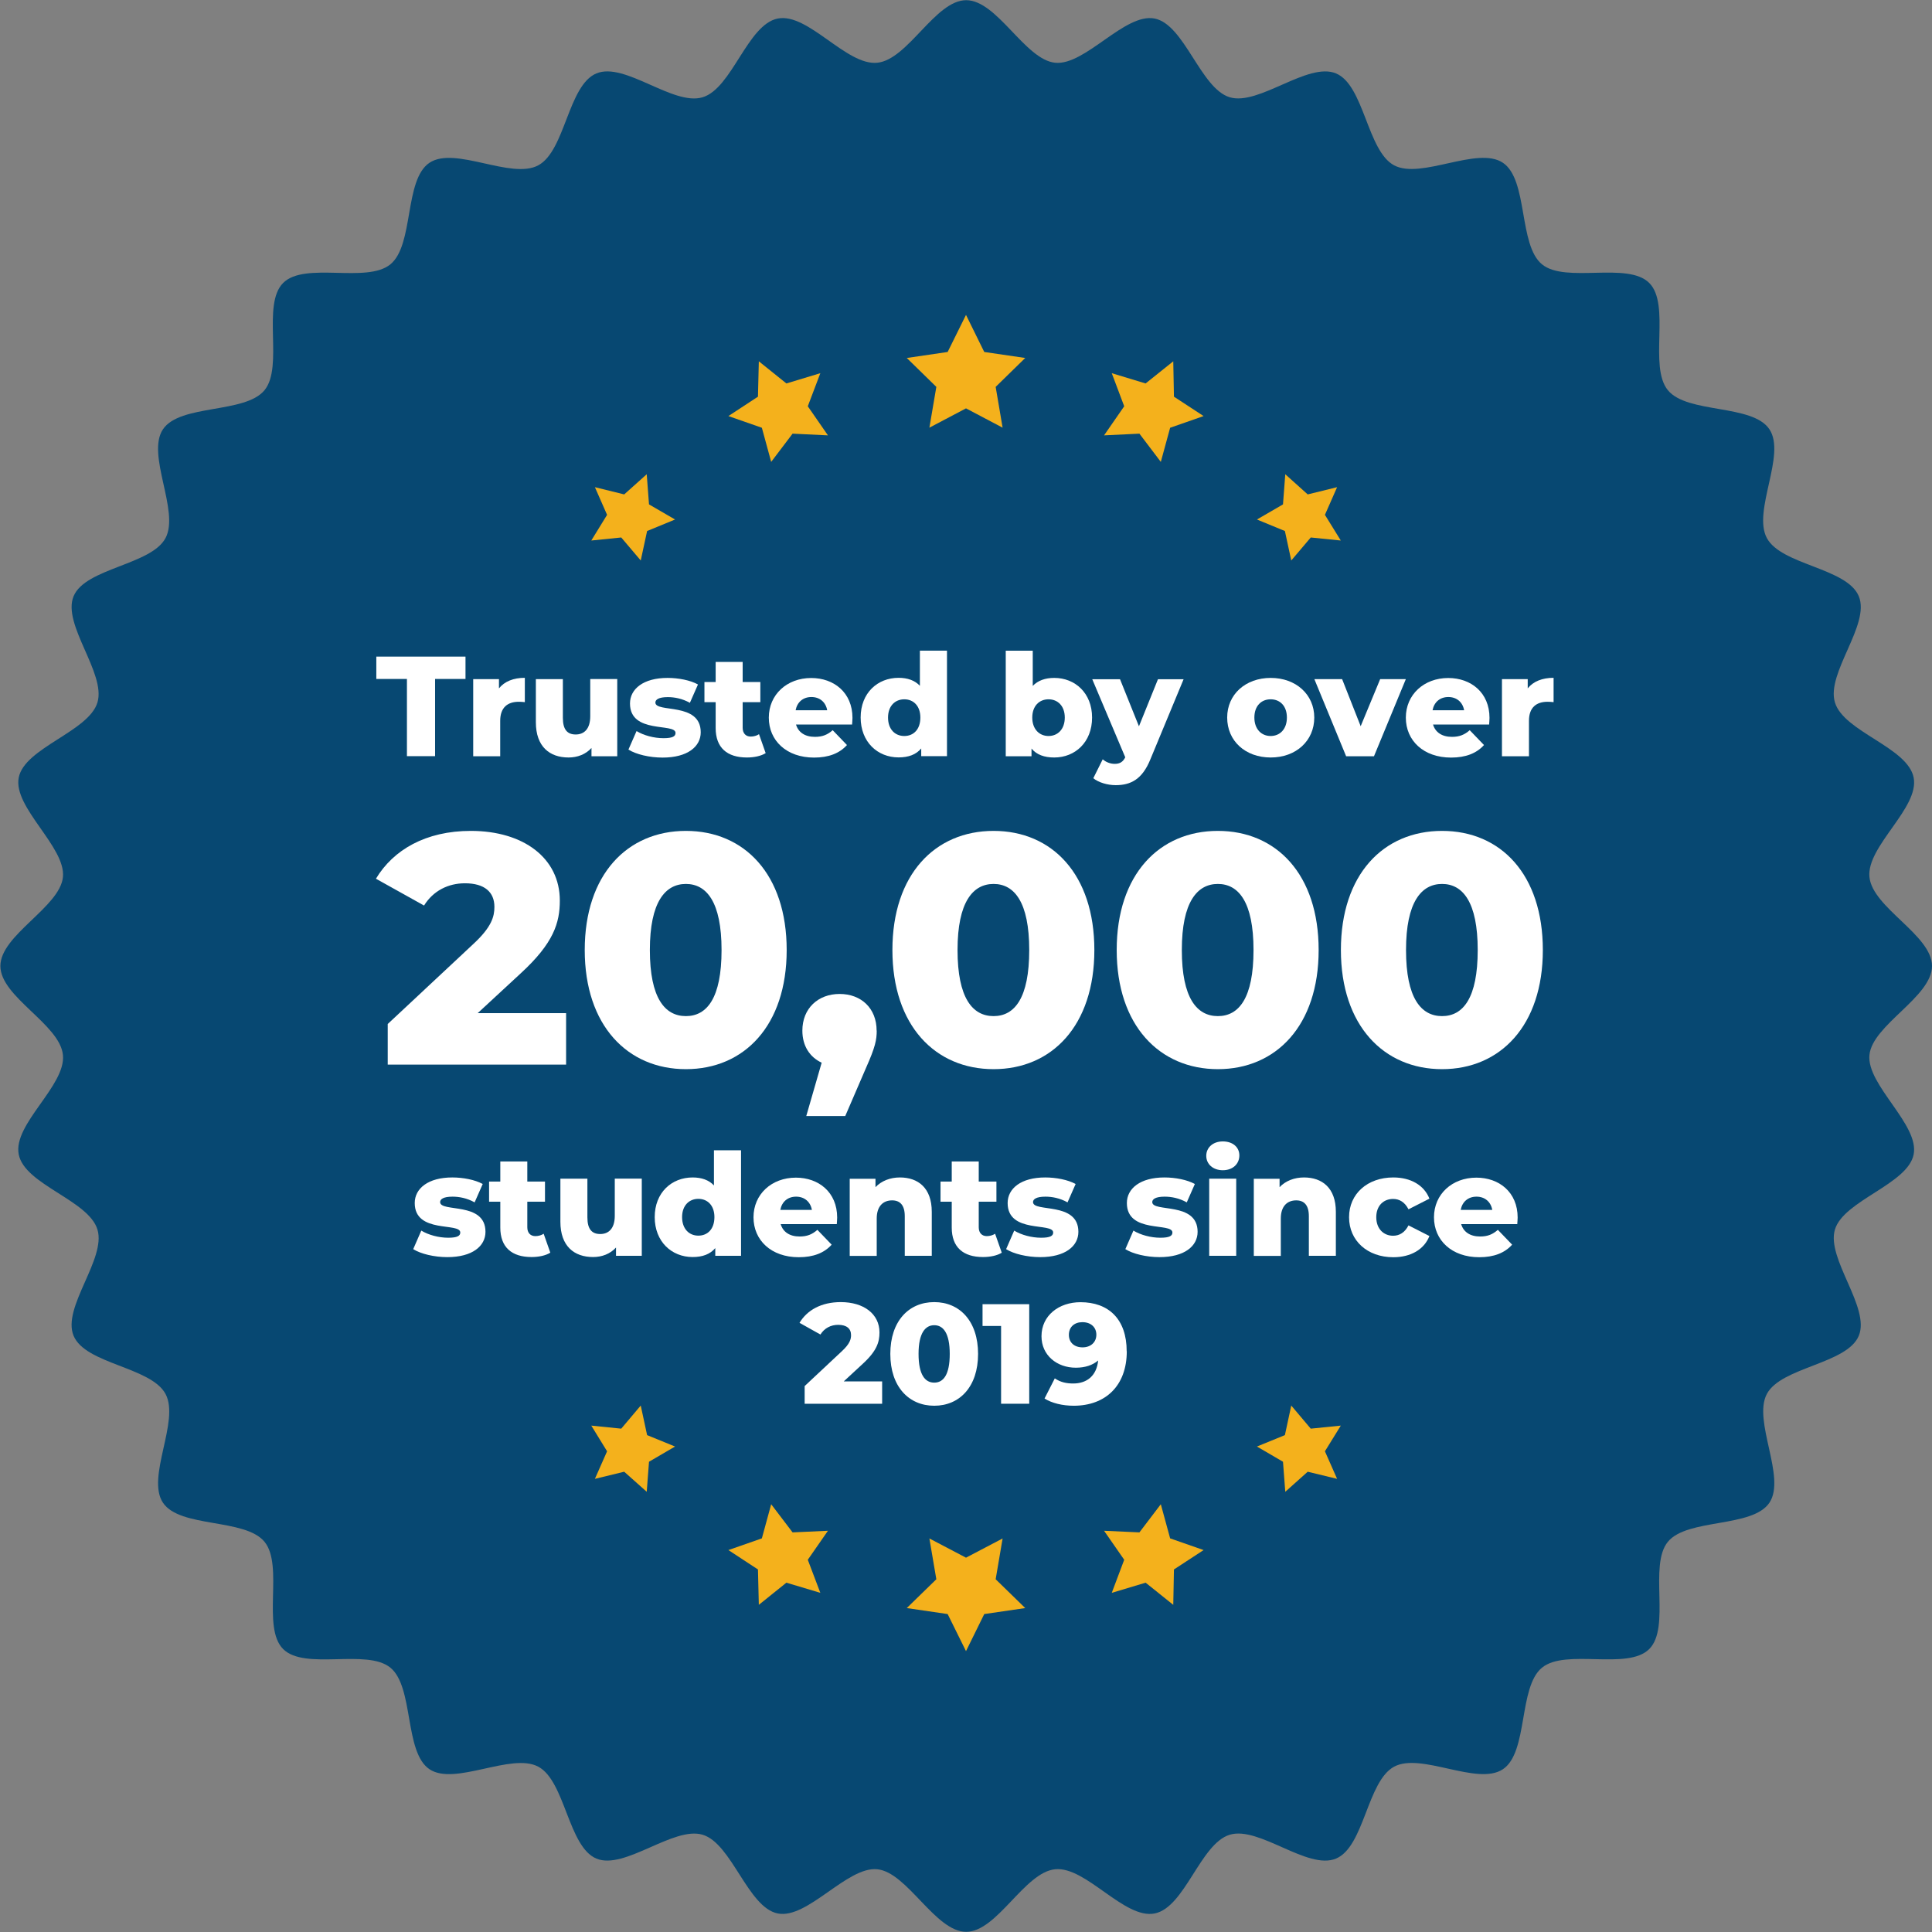
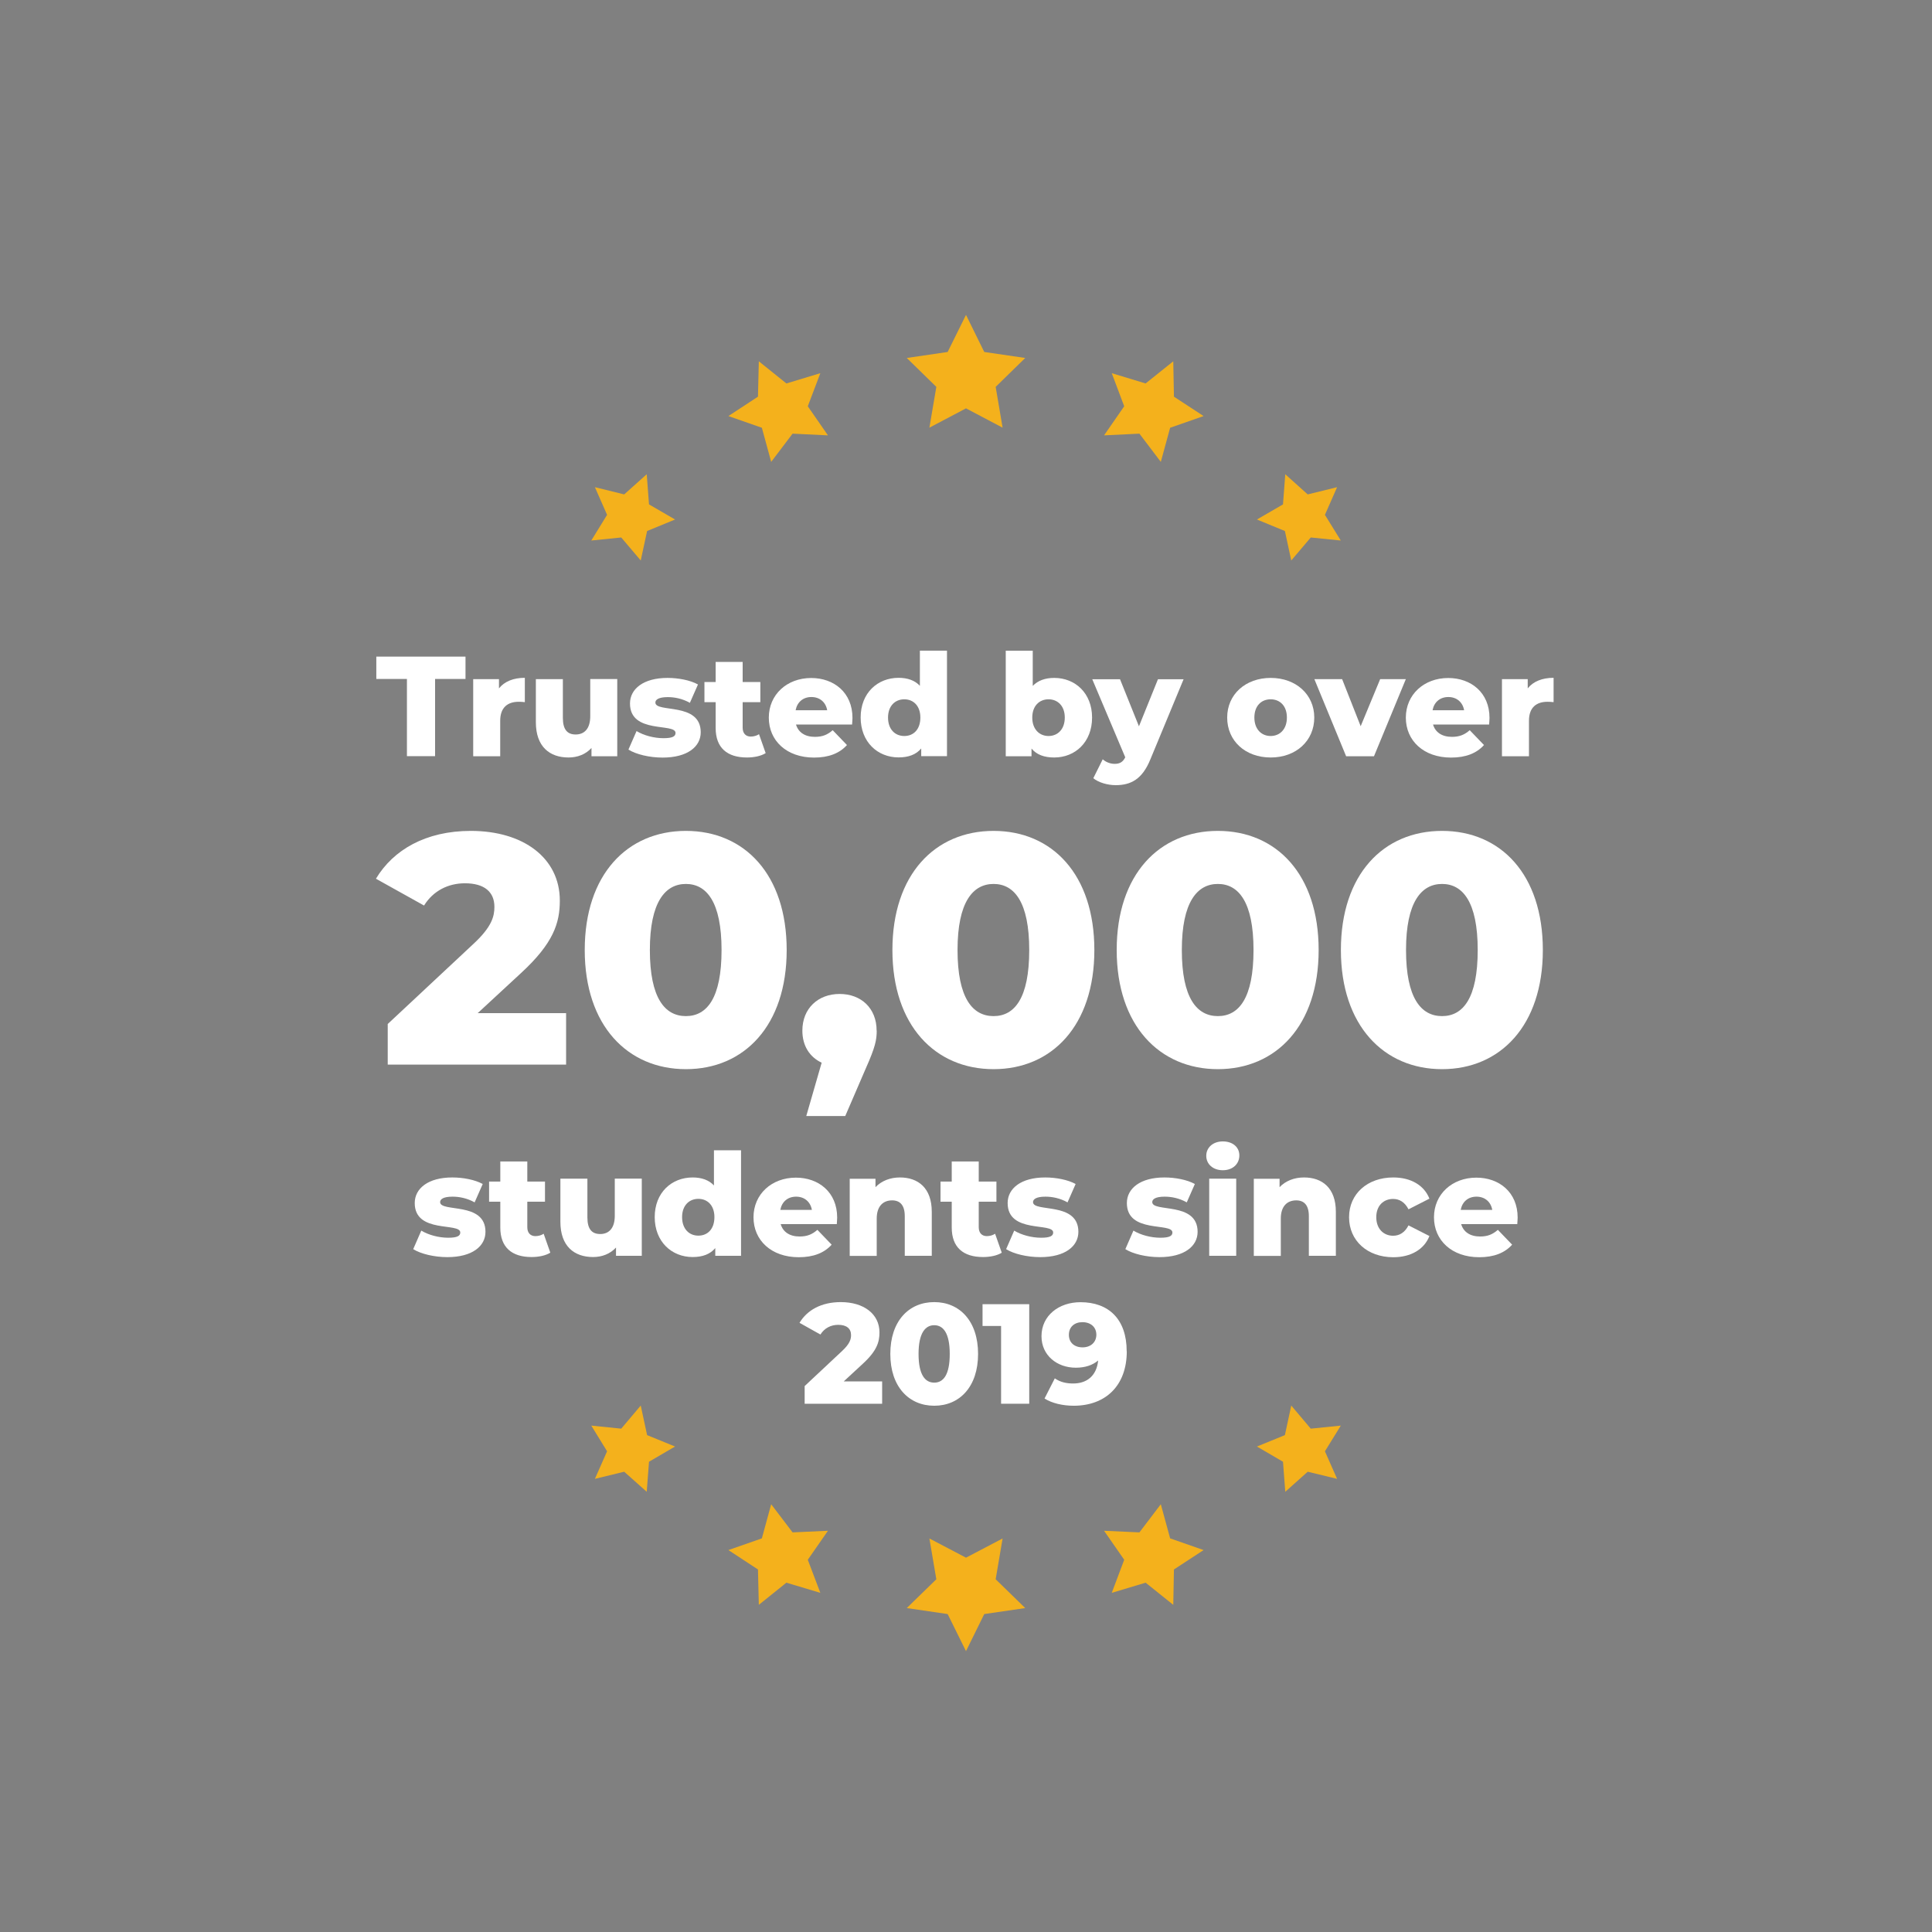
<svg xmlns="http://www.w3.org/2000/svg" id="Layer_2" data-name="Layer 2" viewBox="0 0 203.2 203.2">
  <rect x="0" y="0" width="203.2" height="203.2" fill="#808080" stroke="none" />
  <defs>
    <style>
      .cls-1 {
        fill: #074872;
      }

      .cls-2 {
        fill: #fff;
      }

      .cls-3 {
        fill: #f4b11c;
      }
    </style>
  </defs>
  <g id="Layer_1-2" data-name="Layer 1">
    <g>
-       <path class="cls-1" d="M203.2,101.6c0,3.26-6.27,6.19-6.58,9.36s5.27,7.32,4.65,10.46-7.36,4.83-8.28,7.9,3.74,8.2,2.51,11.17-8.16,3.28-9.67,6.12,2.06,8.77.27,11.44-8.64,1.62-10.68,4.11.32,9-1.96,11.28-8.78-.09-11.28,1.96-1.43,8.89-4.11,10.68-8.59-1.8-11.44-.27-3.13,8.43-6.12,9.67-8.07-3.45-11.17-2.51-4.71,7.65-7.9,8.28-7.22-4.97-10.46-4.65-6.1,6.58-9.36,6.58-6.19-6.27-9.36-6.58-7.32,5.27-10.46,4.65-4.83-7.36-7.9-8.28-8.2,3.74-11.17,2.51-3.28-8.16-6.12-9.67-8.77,2.06-11.44.27-1.62-8.64-4.11-10.68-9,.32-11.28-1.96.09-8.78-1.96-11.28-8.89-1.43-10.68-4.11,1.8-8.59.27-11.44-8.43-3.13-9.67-6.12,3.45-8.07,2.51-11.17-7.65-4.71-8.28-7.9,4.97-7.22,4.65-10.46-6.58-6.1-6.58-9.36,6.27-6.19,6.58-9.36-5.27-7.32-4.65-10.46,7.36-4.83,8.28-7.9-3.74-8.2-2.51-11.17,8.16-3.28,9.67-6.12-2.06-8.77-.27-11.44,8.64-1.62,10.68-4.11-.32-9,1.96-11.28,8.78.09,11.28-1.96,1.43-8.89,4.11-10.68,8.59,1.8,11.44.27,3.13-8.43,6.12-9.67,8.07,3.45,11.17,2.51,4.71-7.65,7.9-8.28,7.22,4.97,10.46,4.65,6.1-6.58,9.36-6.58,6.19,6.27,9.36,6.58,7.32-5.27,10.46-4.65,4.83,7.36,7.9,8.28,8.2-3.74,11.17-2.51,3.28,8.16,6.12,9.67,8.77-2.06,11.44-.27,1.62,8.64,4.11,10.68,9-.32,11.28,1.96-.09,8.78,1.96,11.28,8.89,1.43,10.68,4.11-1.8,8.59-.27,11.44,8.43,3.13,9.67,6.12-3.45,8.07-2.51,11.17,7.65,4.71,8.28,7.9-4.97,7.22-4.65,10.46,6.58,6.1,6.58,9.36Z" />
      <g>
        <g>
          <path class="cls-2" d="M42.8,71.41h-3.22v-2.35h9.38v2.35h-3.2v8.12h-2.96v-8.12Z" />
          <path class="cls-2" d="M55.2,71.29v2.56c-.25-.03-.43-.04-.64-.04-1.15,0-1.95.58-1.95,2v3.73h-2.84v-8.11h2.71v.97c.58-.73,1.53-1.11,2.72-1.11Z" />
          <path class="cls-2" d="M64.92,71.43v8.11h-2.71v-.87c-.61.67-1.48,1-2.41,1-1.99,0-3.44-1.14-3.44-3.71v-4.53h2.84v4.07c0,1.26.49,1.75,1.35,1.75s1.53-.55,1.53-1.92v-3.91h2.84Z" />
          <path class="cls-2" d="M66.1,78.83l.85-1.94c.75.46,1.84.75,2.83.75s1.27-.21,1.27-.55c0-1.09-4.79.15-4.79-3.1,0-1.53,1.41-2.69,3.95-2.69,1.14,0,2.39.24,3.2.69l-.85,1.93c-.81-.45-1.62-.6-2.33-.6-.96,0-1.3.27-1.3.57,0,1.12,4.77-.09,4.77,3.13,0,1.5-1.38,2.66-4.01,2.66-1.38,0-2.8-.34-3.59-.84Z" />
          <path class="cls-2" d="M80.53,79.21c-.49.31-1.23.46-1.97.46-2.08,0-3.29-1.02-3.29-3.1v-2.72h-1.18v-2.12h1.18v-2.11h2.84v2.11h1.86v2.12h-1.86v2.69c0,.6.34.93.85.93.31,0,.63-.09.87-.25l.7,1.99Z" />
          <path class="cls-2" d="M89.62,76.2h-5.9c.24.82.94,1.3,1.99,1.3.79,0,1.32-.22,1.87-.7l1.5,1.56c-.78.87-1.92,1.32-3.46,1.32-2.89,0-4.76-1.78-4.76-4.2s1.9-4.17,4.46-4.17c2.39,0,4.34,1.53,4.34,4.2,0,.21-.03.48-.04.7ZM83.68,74.7h3.32c-.15-.85-.78-1.39-1.66-1.39s-1.5.54-1.66,1.39Z" />
          <path class="cls-2" d="M99.6,68.43v11.1h-2.71v-.81c-.54.64-1.33.94-2.38.94-2.21,0-3.99-1.62-3.99-4.2s1.78-4.17,3.99-4.17c.94,0,1.71.27,2.24.84v-3.7h2.84ZM96.8,75.47c0-1.23-.73-1.92-1.69-1.92s-1.71.69-1.71,1.92.73,1.94,1.71,1.94,1.69-.7,1.69-1.94Z" />
          <path class="cls-2" d="M114.86,75.47c0,2.59-1.78,4.2-3.98,4.2-1.06,0-1.86-.3-2.39-.94v.81h-2.71v-11.1h2.84v3.7c.55-.57,1.32-.84,2.26-.84,2.2,0,3.98,1.6,3.98,4.17ZM111.99,75.47c0-1.23-.75-1.92-1.71-1.92s-1.71.69-1.71,1.92.75,1.94,1.71,1.94,1.71-.7,1.71-1.94Z" />
          <path class="cls-2" d="M124.49,71.43l-3.5,8.44c-.85,2.09-2.05,2.71-3.65,2.71-.85,0-1.81-.28-2.35-.73l.99-1.99c.33.3.81.48,1.26.48.55,0,.87-.21,1.11-.69l-3.47-8.21h2.92l1.99,4.95,2-4.95h2.71Z" />
          <path class="cls-2" d="M129.07,75.47c0-2.44,1.93-4.17,4.58-4.17s4.58,1.74,4.58,4.17-1.9,4.2-4.58,4.2-4.58-1.75-4.58-4.2ZM135.35,75.47c0-1.23-.73-1.92-1.71-1.92s-1.71.69-1.71,1.92.75,1.94,1.71,1.94,1.71-.7,1.71-1.94Z" />
          <path class="cls-2" d="M147.86,71.43l-3.35,8.11h-2.93l-3.34-8.11h2.92l1.95,4.95,2.05-4.95h2.71Z" />
          <path class="cls-2" d="M156.61,76.2h-5.89c.24.82.94,1.3,1.99,1.3.79,0,1.32-.22,1.87-.7l1.5,1.56c-.78.87-1.92,1.32-3.46,1.32-2.89,0-4.76-1.78-4.76-4.2s1.9-4.17,4.46-4.17c2.39,0,4.34,1.53,4.34,4.2,0,.21-.03.48-.04.7ZM150.67,74.7h3.32c-.15-.85-.78-1.39-1.66-1.39s-1.5.54-1.66,1.39Z" />
          <path class="cls-2" d="M163.4,71.29v2.56c-.25-.03-.43-.04-.64-.04-1.15,0-1.95.58-1.95,2v3.73h-2.84v-8.11h2.71v.97c.58-.73,1.53-1.11,2.72-1.11Z" />
        </g>
        <g>
          <path class="cls-2" d="M43.46,131.38l.85-1.95c.75.46,1.84.75,2.83.75s1.27-.21,1.27-.55c0-1.09-4.79.15-4.79-3.1,0-1.53,1.41-2.69,3.95-2.69,1.14,0,2.39.24,3.2.69l-.85,1.93c-.81-.45-1.62-.6-2.33-.6-.96,0-1.3.27-1.3.57,0,1.12,4.77-.09,4.77,3.13,0,1.5-1.38,2.66-4.01,2.66-1.38,0-2.8-.34-3.59-.84Z" />
          <path class="cls-2" d="M57.88,131.75c-.49.31-1.23.46-1.97.46-2.08,0-3.29-1.02-3.29-3.1v-2.72h-1.18v-2.12h1.18v-2.11h2.84v2.11h1.86v2.12h-1.86v2.69c0,.6.34.93.85.93.31,0,.63-.09.87-.25l.7,1.99Z" />
          <path class="cls-2" d="M67.5,123.97v8.11h-2.71v-.87c-.61.67-1.48,1-2.41,1-1.99,0-3.44-1.14-3.44-3.71v-4.53h2.84v4.07c0,1.26.49,1.75,1.35,1.75s1.53-.55,1.53-1.92v-3.91h2.84Z" />
          <path class="cls-2" d="M77.94,120.98v11.1h-2.71v-.81c-.54.64-1.33.94-2.38.94-2.21,0-3.99-1.62-3.99-4.2s1.78-4.17,3.99-4.17c.94,0,1.71.27,2.24.84v-3.7h2.84ZM75.14,128.01c0-1.23-.73-1.92-1.69-1.92s-1.71.69-1.71,1.92.73,1.95,1.71,1.95,1.69-.7,1.69-1.95Z" />
          <path class="cls-2" d="M88.01,128.75h-5.9c.24.82.94,1.3,1.99,1.3.79,0,1.32-.22,1.87-.7l1.5,1.56c-.78.87-1.92,1.32-3.46,1.32-2.89,0-4.76-1.78-4.76-4.2s1.9-4.17,4.46-4.17c2.39,0,4.34,1.53,4.34,4.2,0,.21-.03.48-.04.7ZM82.07,127.25h3.32c-.15-.85-.78-1.39-1.66-1.39s-1.5.54-1.66,1.39Z" />
          <path class="cls-2" d="M98,127.44v4.64h-2.84v-4.17c0-1.17-.51-1.66-1.33-1.66-.91,0-1.62.57-1.62,1.92v3.92h-2.84v-8.11h2.71v.88c.64-.67,1.56-1.02,2.57-1.02,1.9,0,3.35,1.09,3.35,3.61Z" />
          <path class="cls-2" d="M105.37,131.75c-.49.31-1.23.46-1.98.46-2.08,0-3.29-1.02-3.29-3.1v-2.72h-1.18v-2.12h1.18v-2.11h2.84v2.11h1.86v2.12h-1.86v2.69c0,.6.34.93.85.93.31,0,.63-.09.87-.25l.7,1.99Z" />
          <path class="cls-2" d="M105.82,131.38l.85-1.95c.75.46,1.84.75,2.83.75s1.27-.21,1.27-.55c0-1.09-4.79.15-4.79-3.1,0-1.53,1.41-2.69,3.95-2.69,1.14,0,2.39.24,3.2.69l-.85,1.93c-.81-.45-1.62-.6-2.33-.6-.96,0-1.3.27-1.3.57,0,1.12,4.77-.09,4.77,3.13,0,1.5-1.38,2.66-4.01,2.66-1.38,0-2.8-.34-3.59-.84Z" />
          <path class="cls-2" d="M118.36,131.38l.85-1.95c.75.46,1.84.75,2.83.75s1.27-.21,1.27-.55c0-1.09-4.79.15-4.79-3.1,0-1.53,1.41-2.69,3.95-2.69,1.14,0,2.39.24,3.2.69l-.85,1.93c-.81-.45-1.62-.6-2.33-.6-.96,0-1.3.27-1.3.57,0,1.12,4.77-.09,4.77,3.13,0,1.5-1.38,2.66-4.01,2.66-1.38,0-2.8-.34-3.59-.84Z" />
          <path class="cls-2" d="M126.87,121.56c0-.85.69-1.51,1.74-1.51s1.74.61,1.74,1.47c0,.9-.69,1.56-1.74,1.56s-1.74-.66-1.74-1.51ZM127.18,123.97h2.84v8.11h-2.84v-8.11Z" />
          <path class="cls-2" d="M140.5,127.44v4.64h-2.84v-4.17c0-1.17-.51-1.66-1.33-1.66-.91,0-1.62.57-1.62,1.92v3.92h-2.84v-8.11h2.71v.88c.64-.67,1.56-1.02,2.57-1.02,1.9,0,3.35,1.09,3.35,3.61Z" />
          <path class="cls-2" d="M141.89,128.01c0-2.44,1.93-4.17,4.65-4.17,1.84,0,3.25.82,3.8,2.23l-2.2,1.12c-.39-.76-.96-1.09-1.62-1.09-.99,0-1.77.69-1.77,1.92s.78,1.95,1.77,1.95c.66,0,1.23-.33,1.62-1.09l2.2,1.12c-.55,1.41-1.96,2.23-3.8,2.23-2.72,0-4.65-1.74-4.65-4.2Z" />
          <path class="cls-2" d="M159.57,128.75h-5.89c.24.82.94,1.3,1.99,1.3.79,0,1.32-.22,1.87-.7l1.5,1.56c-.78.87-1.92,1.32-3.46,1.32-2.89,0-4.76-1.78-4.76-4.2s1.9-4.17,4.46-4.17c2.39,0,4.34,1.53,4.34,4.2,0,.21-.03.48-.04.7ZM153.63,127.25h3.32c-.15-.85-.78-1.39-1.66-1.39s-1.5.54-1.66,1.39Z" />
          <path class="cls-2" d="M92.78,145.29v2.35h-8.15v-1.86l3.92-3.67c.84-.78.96-1.26.96-1.69,0-.67-.45-1.08-1.35-1.08-.76,0-1.45.34-1.87,1.02l-2.2-1.23c.79-1.32,2.27-2.18,4.34-2.18,2.41,0,4.07,1.24,4.07,3.19,0,1.02-.28,1.95-1.78,3.32l-1.98,1.83h4.04Z" />
          <path class="cls-2" d="M93.64,142.4c0-3.46,1.95-5.45,4.62-5.45s4.61,1.99,4.61,5.45-1.95,5.45-4.61,5.45-4.62-1.99-4.62-5.45ZM99.89,142.4c0-2.2-.69-3.02-1.63-3.02s-1.65.82-1.65,3.02.69,3.02,1.65,3.02,1.63-.82,1.63-3.02Z" />
          <path class="cls-2" d="M108.25,137.17v10.47h-2.96v-8.18h-1.95v-2.29h4.91Z" />
          <path class="cls-2" d="M118.51,142.12c0,3.65-2.26,5.73-5.58,5.73-1.17,0-2.3-.27-3.07-.76l1.08-2.12c.6.42,1.26.54,1.93.54,1.48,0,2.47-.84,2.63-2.42-.58.49-1.36.76-2.35.76-1.98,0-3.61-1.3-3.61-3.31,0-2.18,1.83-3.58,4.1-3.58,2.95,0,4.86,1.77,4.86,5.16ZM115.31,140.38c0-.78-.57-1.32-1.47-1.32-.84,0-1.42.51-1.42,1.33s.58,1.32,1.44,1.32,1.45-.54,1.45-1.33Z" />
        </g>
        <g>
          <path class="cls-2" d="M59.54,106.57v5.4h-18.76v-4.27l9.02-8.43c1.93-1.79,2.2-2.89,2.2-3.89,0-1.55-1.03-2.48-3.1-2.48-1.76,0-3.34.79-4.3,2.34l-5.06-2.82c1.82-3.03,5.23-5.03,9.98-5.03,5.54,0,9.36,2.86,9.36,7.33,0,2.34-.65,4.47-4.1,7.64l-4.54,4.2h9.29Z" />
          <path class="cls-2" d="M61.5,99.92c0-7.95,4.48-12.53,10.64-12.53s10.6,4.58,10.6,12.53-4.47,12.53-10.6,12.53-10.64-4.58-10.64-12.53ZM75.89,99.92c0-5.06-1.58-6.95-3.75-6.95s-3.79,1.89-3.79,6.95,1.58,6.95,3.79,6.95,3.75-1.89,3.75-6.95Z" />
          <path class="cls-2" d="M92.21,108.39c0,.96-.14,1.72-1.14,3.96l-2.17,5.03h-4.1l1.62-5.61c-1.24-.58-2.03-1.75-2.03-3.37,0-2.34,1.65-3.86,3.92-3.86s3.89,1.51,3.89,3.86Z" />
          <path class="cls-2" d="M93.86,99.92c0-7.95,4.48-12.53,10.64-12.53s10.6,4.58,10.6,12.53-4.47,12.53-10.6,12.53-10.64-4.58-10.64-12.53ZM108.25,99.92c0-5.06-1.58-6.95-3.75-6.95s-3.79,1.89-3.79,6.95,1.58,6.95,3.79,6.95,3.75-1.89,3.75-6.95Z" />
          <path class="cls-2" d="M117.45,99.92c0-7.95,4.48-12.53,10.64-12.53s10.6,4.58,10.6,12.53-4.48,12.53-10.6,12.53-10.64-4.58-10.64-12.53ZM131.84,99.92c0-5.06-1.58-6.95-3.75-6.95s-3.79,1.89-3.79,6.95,1.58,6.95,3.79,6.95,3.75-1.89,3.75-6.95Z" />
          <path class="cls-2" d="M141.03,99.92c0-7.95,4.47-12.53,10.64-12.53s10.6,4.58,10.6,12.53-4.48,12.53-10.6,12.53-10.64-4.58-10.64-12.53ZM155.42,99.92c0-5.06-1.58-6.95-3.75-6.95s-3.79,1.89-3.79,6.95,1.58,6.95,3.79,6.95,3.75-1.89,3.75-6.95Z" />
        </g>
      </g>
      <g>
        <polygon class="cls-3" points="101.6 33.12 103.52 37.02 107.83 37.65 104.72 40.69 105.45 44.98 101.6 42.95 97.75 44.98 98.48 40.69 95.37 37.65 99.67 37.02 101.6 33.12" />
        <polygon class="cls-3" points="123.4 38 123.47 41.72 126.59 43.76 123.07 44.99 122.09 48.58 119.84 45.61 116.12 45.79 118.24 42.73 116.93 39.25 120.49 40.33 123.4 38" />
        <polygon class="cls-3" points="140.63 51.24 139.35 54.15 141.02 56.85 137.86 56.53 135.81 58.95 135.14 55.85 132.2 54.64 134.94 53.05 135.18 49.88 137.54 52 140.63 51.24" />
        <polygon class="cls-3" points="79.81 38 79.72 41.72 76.61 43.76 80.13 44.99 81.11 48.58 83.36 45.61 87.08 45.79 84.96 42.73 86.28 39.25 82.71 40.33 79.81 38" />
        <polygon class="cls-3" points="62.57 51.24 63.85 54.15 62.19 56.85 65.34 56.53 67.39 58.95 68.06 55.85 71 54.64 68.26 53.05 68.02 49.88 65.65 52 62.57 51.24" />
      </g>
      <g>
        <polygon class="cls-3" points="101.6 173.66 103.52 169.76 107.83 169.13 104.72 166.1 105.45 161.81 101.6 163.83 97.75 161.81 98.48 166.1 95.37 169.13 99.67 169.76 101.6 173.66" />
        <polygon class="cls-3" points="123.4 168.79 123.47 165.07 126.59 163.03 123.07 161.8 122.09 158.21 119.84 161.17 116.12 161 118.24 164.05 116.93 167.53 120.49 166.46 123.4 168.79" />
        <polygon class="cls-3" points="140.63 155.54 139.35 152.64 141.02 149.94 137.86 150.26 135.81 147.83 135.14 150.94 132.2 152.14 134.94 153.74 135.18 156.9 137.54 154.79 140.63 155.54" />
        <polygon class="cls-3" points="79.81 168.79 79.72 165.07 76.61 163.03 80.13 161.8 81.11 158.21 83.36 161.17 87.08 161 84.96 164.05 86.28 167.53 82.71 166.46 79.81 168.79" />
        <polygon class="cls-3" points="62.57 155.54 63.85 152.64 62.19 149.94 65.34 150.26 67.39 147.83 68.06 150.94 71 152.14 68.26 153.74 68.02 156.9 65.65 154.79 62.57 155.54" />
      </g>
    </g>
  </g>
</svg>